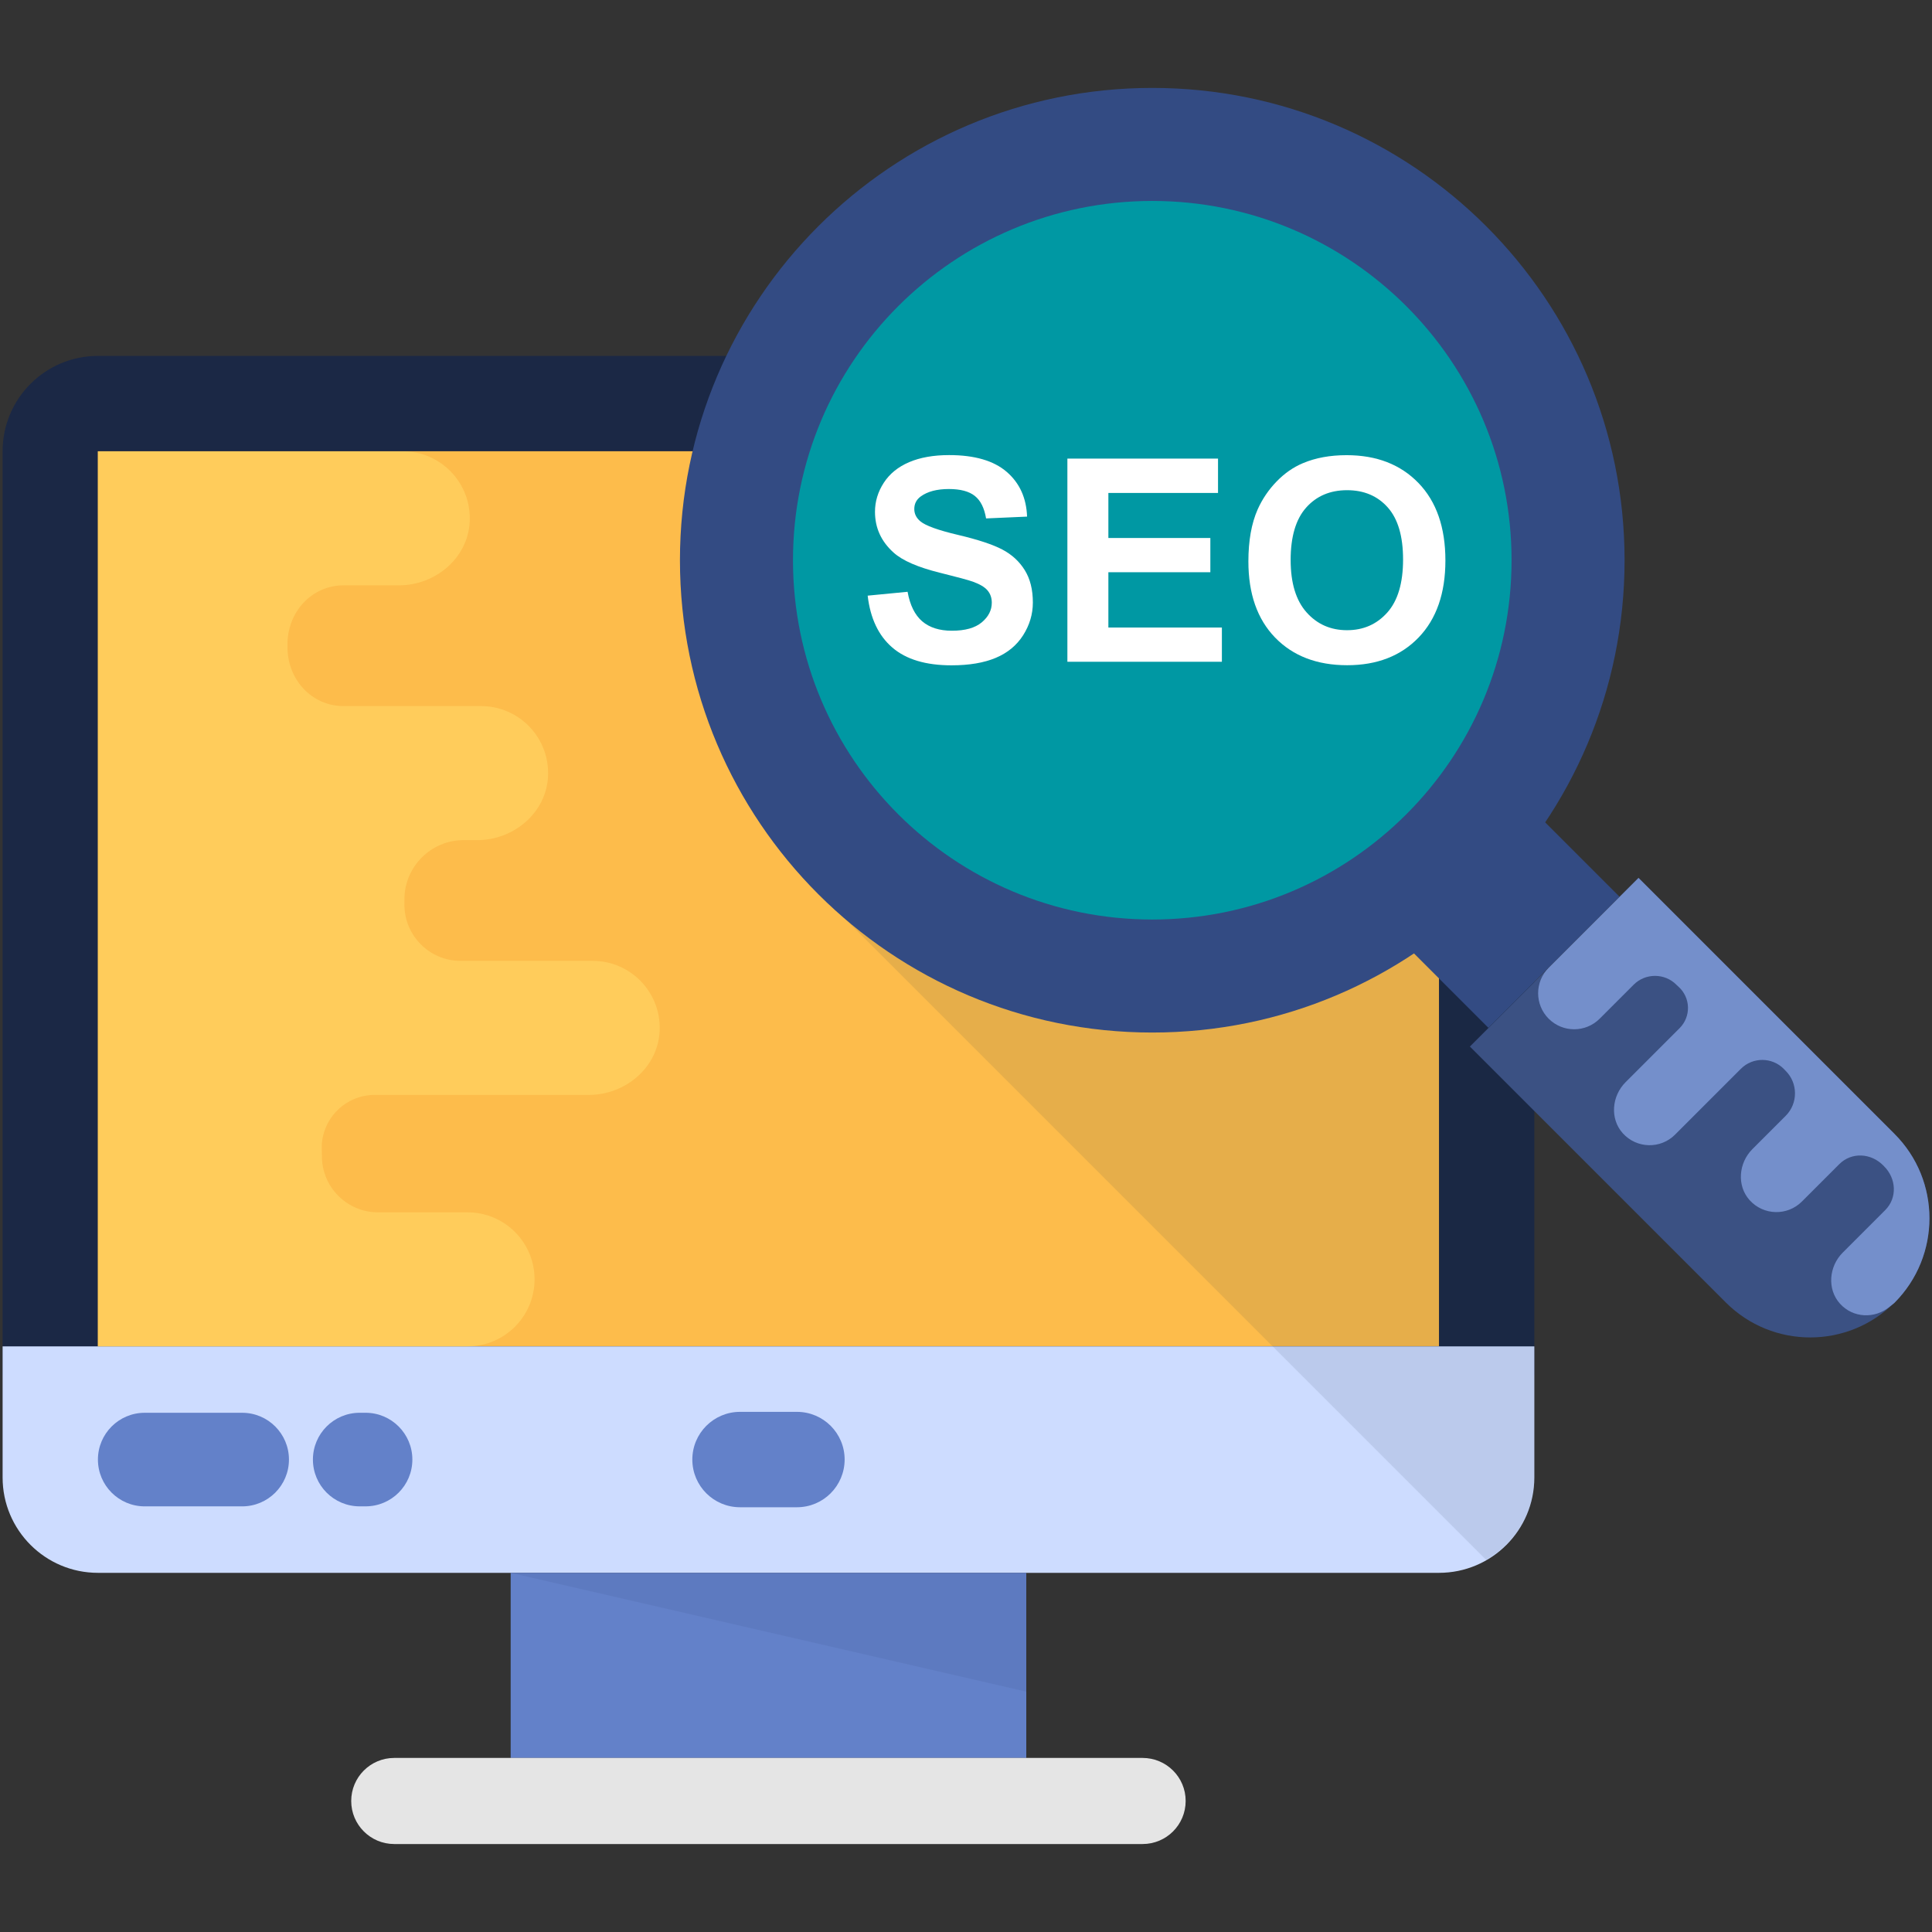
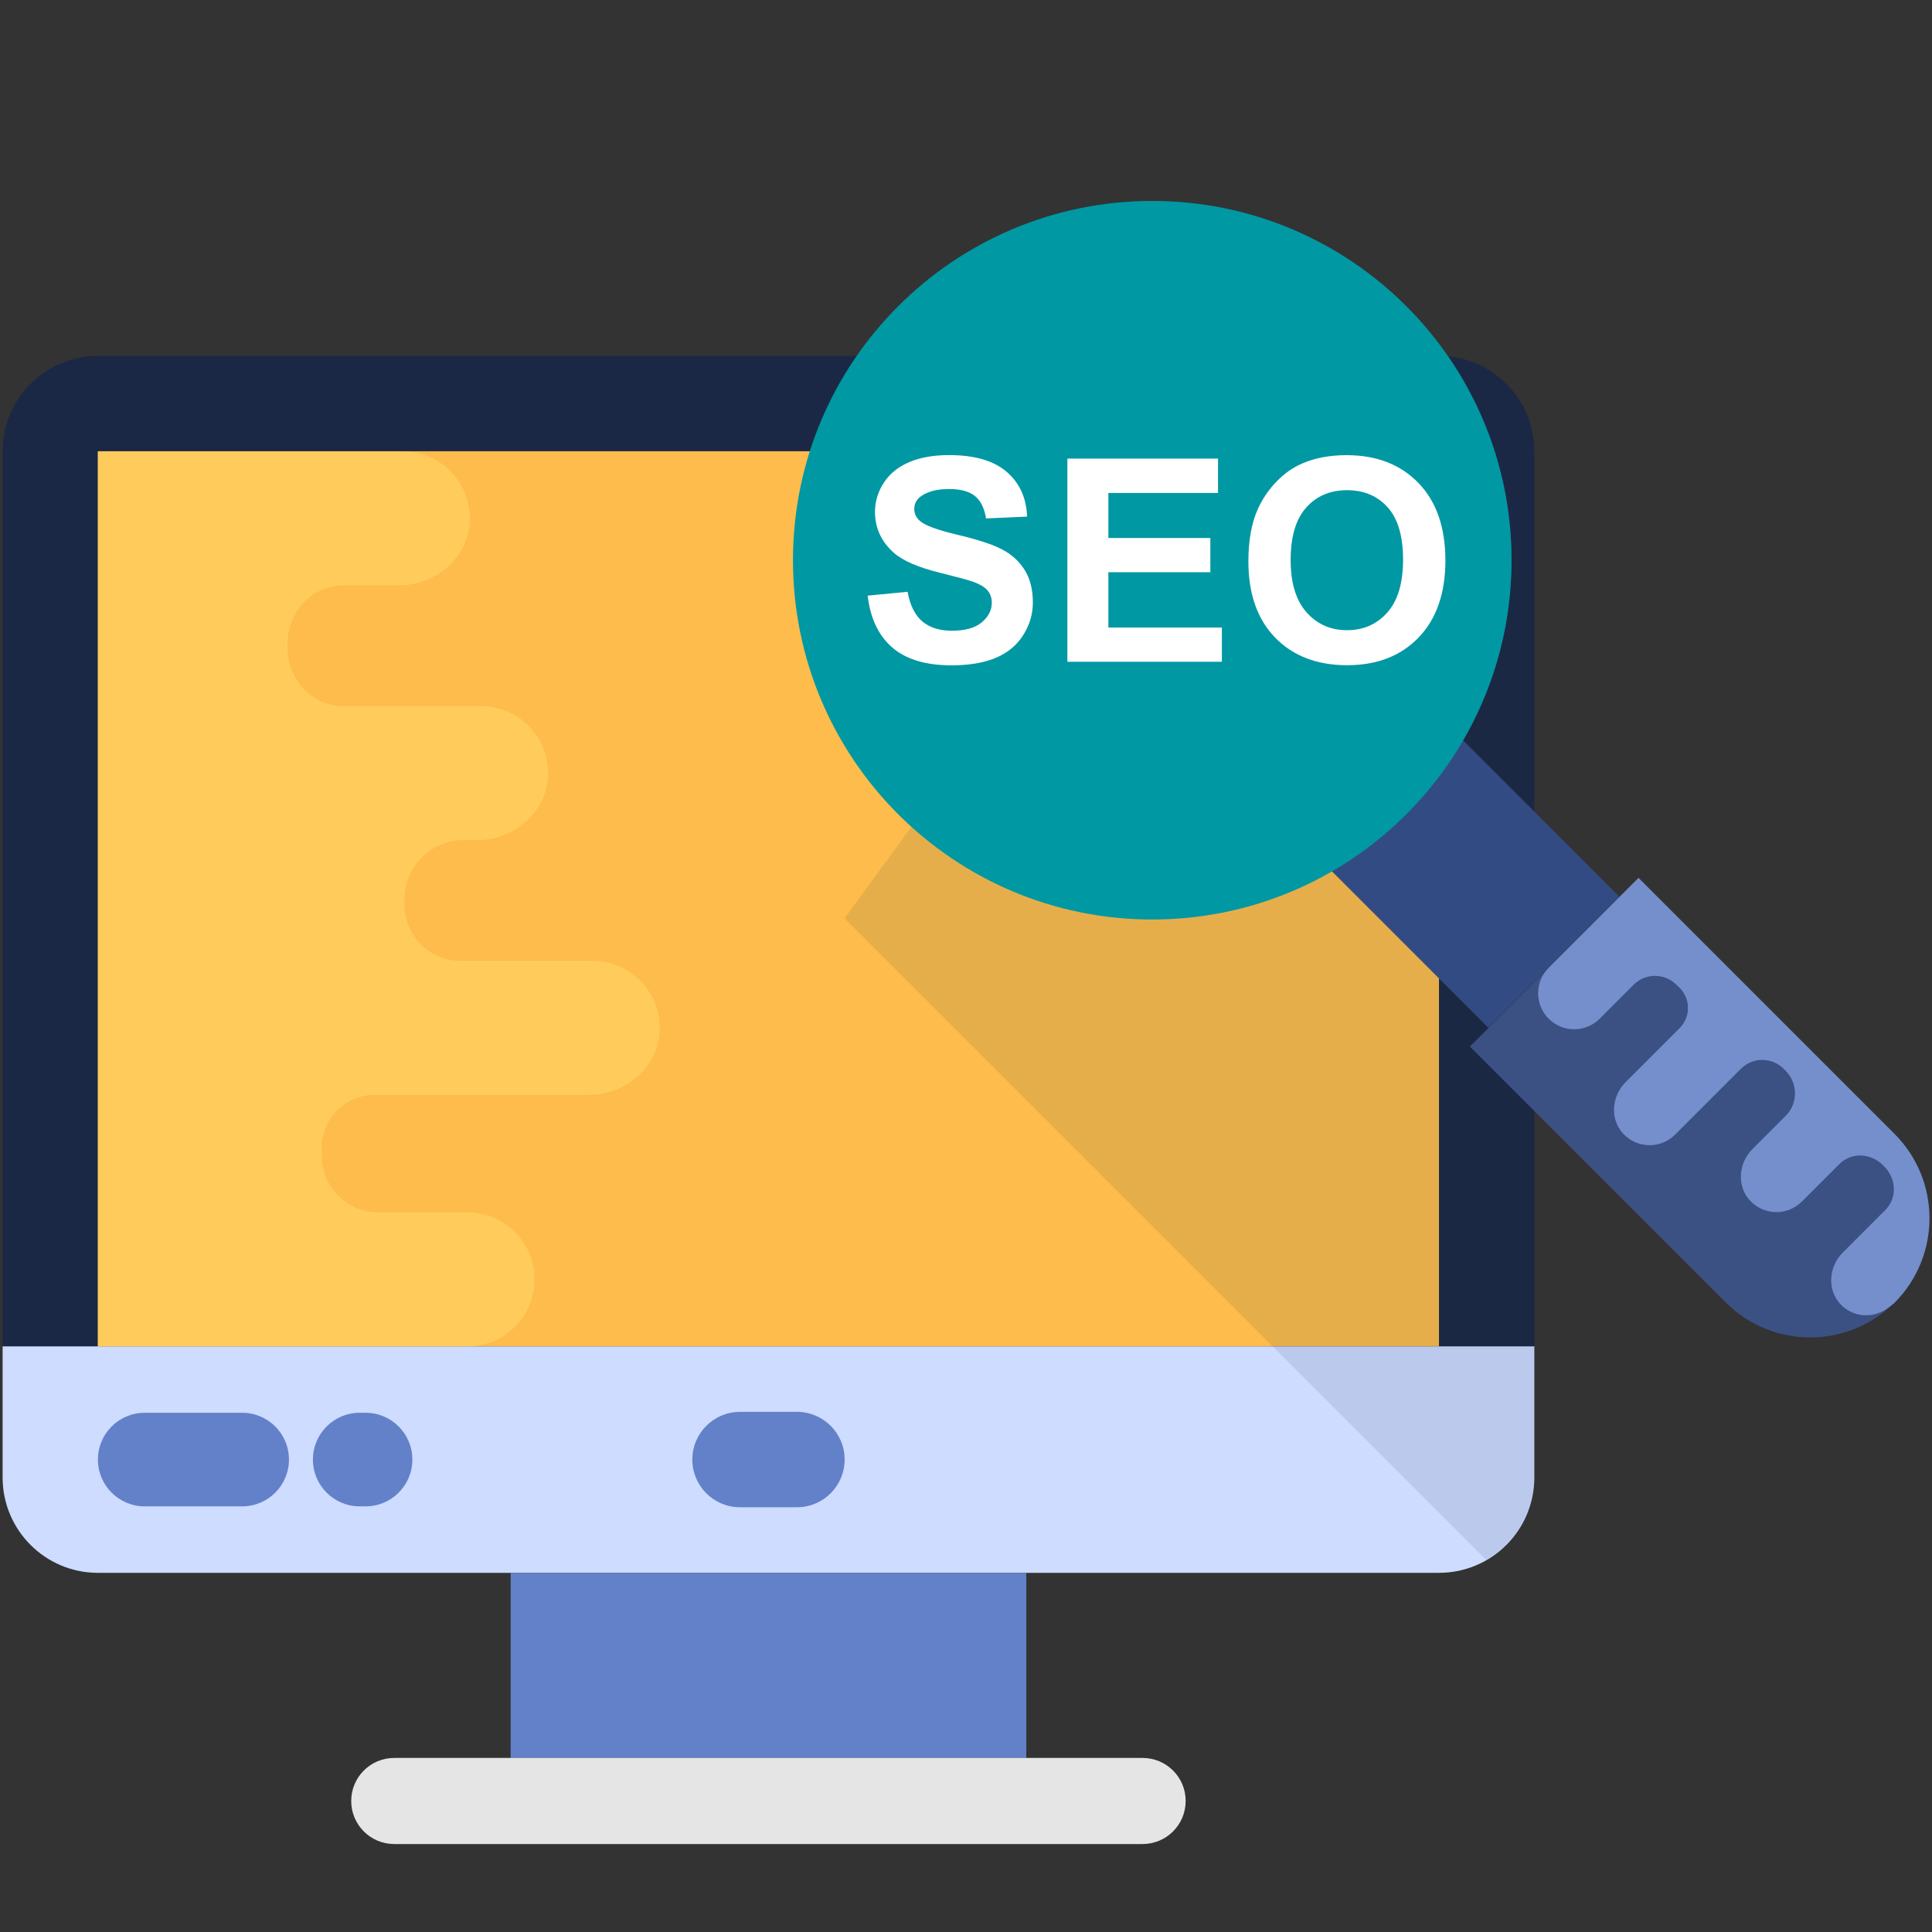
<svg xmlns="http://www.w3.org/2000/svg" fill="none" height="146" viewBox="0 0 146 146" width="146">
  <rect x="0" y="0" width="146" height="146" fill="#333333" stroke="none" />
  <path d="m115.948 103.91v-69.811c0-3.978-3.226-7.204-7.205-7.204h-101.342c-3.978 0-7.204 3.226-7.204 7.204v69.811z" fill="#1b2845" />
  <path d="m7.401 34.1h101.342v67.63h-101.342z" fill="#fdbc4b" />
  <path d="m.197 101.744v9.909c0 3.979 3.226 7.205 7.204 7.205h101.342c3.979 0 7.205-3.226 7.205-7.205v-9.909z" fill="#cddcff" />
  <path d="m38.591 118.857h38.964v13.989h-38.964z" fill="#6381c9" />
  <path d="m86.346 132.846h-56.552c-1.798 0-3.253 1.455-3.253 3.253 0 1.797 1.455 3.253 3.253 3.253h56.552c1.798 0 3.253-1.456 3.253-3.253.005-1.793-1.455-3.253-3.253-3.253z" fill="#e5e5e5" />
  <path d="m60.225 113.902h-4.302c-1.989 0-3.604-1.61-3.604-3.604 0-1.99 1.615-3.605 3.604-3.605h4.302c1.989 0 3.604 1.611 3.604 3.605-.005 1.994-1.615 3.604-3.604 3.604z" fill="#6381c9" />
-   <path d="m38.591 118.857 38.964 8.979v-8.979z" fill="#1b2845" opacity=".07" />
+   <path d="m38.591 118.857 38.964 8.979z" fill="#1b2845" opacity=".07" />
  <path d="m35.333 101.744c2.797 0 5.064-2.268 5.064-5.065s-2.268-5.064-5.064-5.064h-6.771c-2.341 0-4.248-1.916-4.234-4.257v-.055c0-.105-.004-.205-.009-.31-.141-2.309 1.693-4.252 4.006-4.252h16.179c2.742 0 5.201-2.053 5.343-4.791.155-2.92-2.172-5.338-5.055-5.338h-9.987c-2.354 0-4.257-1.916-4.243-4.271v-.292-.059c-.014-2.478 1.998-4.503 4.476-4.503h1.031c2.742 0 5.201-2.053 5.343-4.791.155-2.92-2.172-5.338-5.055-5.338h-10.389c-2.446 0-4.271-2.053-4.243-4.503 0-.018 0-.041 0-.059 0-.018 0-.041 0-.059-.027-2.446 1.798-4.503 4.243-4.503h4.184c2.742 0 5.201-2.053 5.343-4.791.155-2.92-2.172-5.338-5.055-5.338h-23.041v67.639z" fill="#ffcc5b" />
  <path d="m18.3 106.763h-7.364c-1.953 0-3.536 1.583-3.536 3.536 0 1.952 1.583 3.536 3.536 3.536h7.364c1.953 0 3.536-1.584 3.536-3.536 0-1.953-1.583-3.536-3.536-3.536z" fill="#6381c9" />
  <path d="m27.626 106.762h-.443c-1.953 0-3.536 1.584-3.536 3.536 0 1.953 1.583 3.536 3.536 3.536h.443c1.953 0 3.536-1.583 3.536-3.536 0-1.952-1.583-3.536-3.536-3.536z" fill="#6381c9" />
  <path d="m115.948 111.654v-7.738-2.172-59.157l-40.962 11.525-11.16 15.284 48.481 48.481c2.167-1.241 3.641-3.55 3.641-6.223z" fill="#1b2845" opacity=".1" />
  <path d="m96.038 61.232 9.907-9.908 16.441 16.441-9.908 9.908z" fill="#334b83" />
  <path d="m143.167 98.432c-3.517 3.517-9.22 3.517-12.743 0l-19.345-19.345 12.743-12.743 19.345 19.345c3.518 3.518 3.518 9.221 0 12.743z" fill="#3b5183" />
-   <path d="m87.076 78.028c19.712 0 35.692-15.98 35.692-35.692s-15.98-35.692-35.692-35.692c-19.712 0-35.693 15.98-35.693 35.692s15.98 35.692 35.693 35.692z" fill="#334b83" />
  <path d="m87.076 69.487c14.996 0 27.152-12.156 27.152-27.151 0-14.995-12.156-27.151-27.152-27.151-14.995 0-27.151 12.156-27.151 27.151 0 14.995 12.156 27.151 27.151 27.151z" fill="#0098a3" />
  <path d="m143.167 85.689-19.345-19.345-6.789 6.789c-1.063 1.063-1.063 2.788 0 3.851s2.788 1.063 3.851 0l2.573-2.573c.89-.89 2.346-.885 3.231.009l.022.023c.042.041.078.077.124.114.93.826.971 2.259.095 3.139l-4.088 4.088c-1.044 1.045-1.195 2.756-.209 3.855 1.054 1.168 2.856 1.204 3.951.105l4.977-4.978c.895-.894 2.35-.89 3.24.009l.109.114.023.023c.949.935.954 2.473.009 3.413l-2.514 2.514c-1.04 1.04-1.195 2.756-.21 3.855 1.054 1.168 2.852 1.204 3.952.105l2.824-2.824c.93-.931 2.404-.844 3.326.1l.023.023.022.023c.94.922 1.032 2.395.101 3.326l-3.212 3.212c-1.04 1.04-1.196 2.756-.21 3.855.995 1.104 2.642 1.159 3.75.237.123-.11.265-.192.384-.31 3.508-3.531 3.508-9.235-.01-12.752z" fill="#748fcb" />
  <g fill="#fff">
    <path d="m65.569 45.013 3.016-.292c.182 1.013.552 1.757 1.104 2.231.557.474 1.305.712 2.245.712.999 0 1.752-.21 2.258-.634.506-.424.757-.917.757-1.483 0-.365-.105-.671-.319-.926-.214-.256-.584-.474-1.113-.666-.365-.128-1.191-.351-2.482-.671-1.661-.411-2.829-.917-3.499-1.519-.945-.844-1.414-1.875-1.414-3.089 0-.78.224-1.515.666-2.195s1.081-1.2 1.916-1.556c.835-.356 1.843-.534 3.02-.534 1.925 0 3.376.424 4.353 1.268.976.844 1.487 1.971 1.538 3.381l-3.098.137c-.132-.789-.415-1.355-.853-1.702-.438-.347-1.09-.52-1.962-.52-.899 0-1.606.187-2.117.557-.329.237-.493.557-.493.954 0 .365.155.675.461.931.392.329 1.341.671 2.847 1.026 1.51.356 2.623.726 3.344 1.104.721.379 1.287.899 1.697 1.56.411.662.611 1.474.611 2.446 0 .881-.246 1.702-.735 2.473-.488.766-1.182 1.337-2.076 1.711-.894.374-2.007.561-3.34.561-1.939 0-3.431-.447-4.471-1.346-1.04-.894-1.661-2.204-1.861-3.919z" />
    <path d="m80.662 50.009v-15.353h11.383v2.596h-8.286v3.404h7.706v2.587h-7.706v4.179h8.578v2.587z" />
    <path d="m94.34 42.427c0-1.565.233-2.874.703-3.937.351-.78.826-1.483 1.428-2.103.602-.621 1.264-1.081 1.985-1.383.958-.406 2.058-.607 3.308-.607 2.263 0 4.074.703 5.429 2.103 1.355 1.401 2.035 3.353 2.035 5.854 0 2.478-.675 4.417-2.021 5.817s-3.148 2.099-5.402 2.099c-2.281 0-4.097-.698-5.448-2.09-1.346-1.391-2.017-3.312-2.017-5.753zm3.194-.105c0 1.738.402 3.057 1.204 3.956s1.82 1.346 3.057 1.346c1.236 0 2.249-.447 3.043-1.337s1.191-2.227 1.191-4.006c0-1.761-.388-3.071-1.159-3.937s-1.798-1.3-3.075-1.3c-1.278 0-2.309.438-3.089 1.314s-1.173 2.199-1.173 3.965z" />
  </g>
</svg>